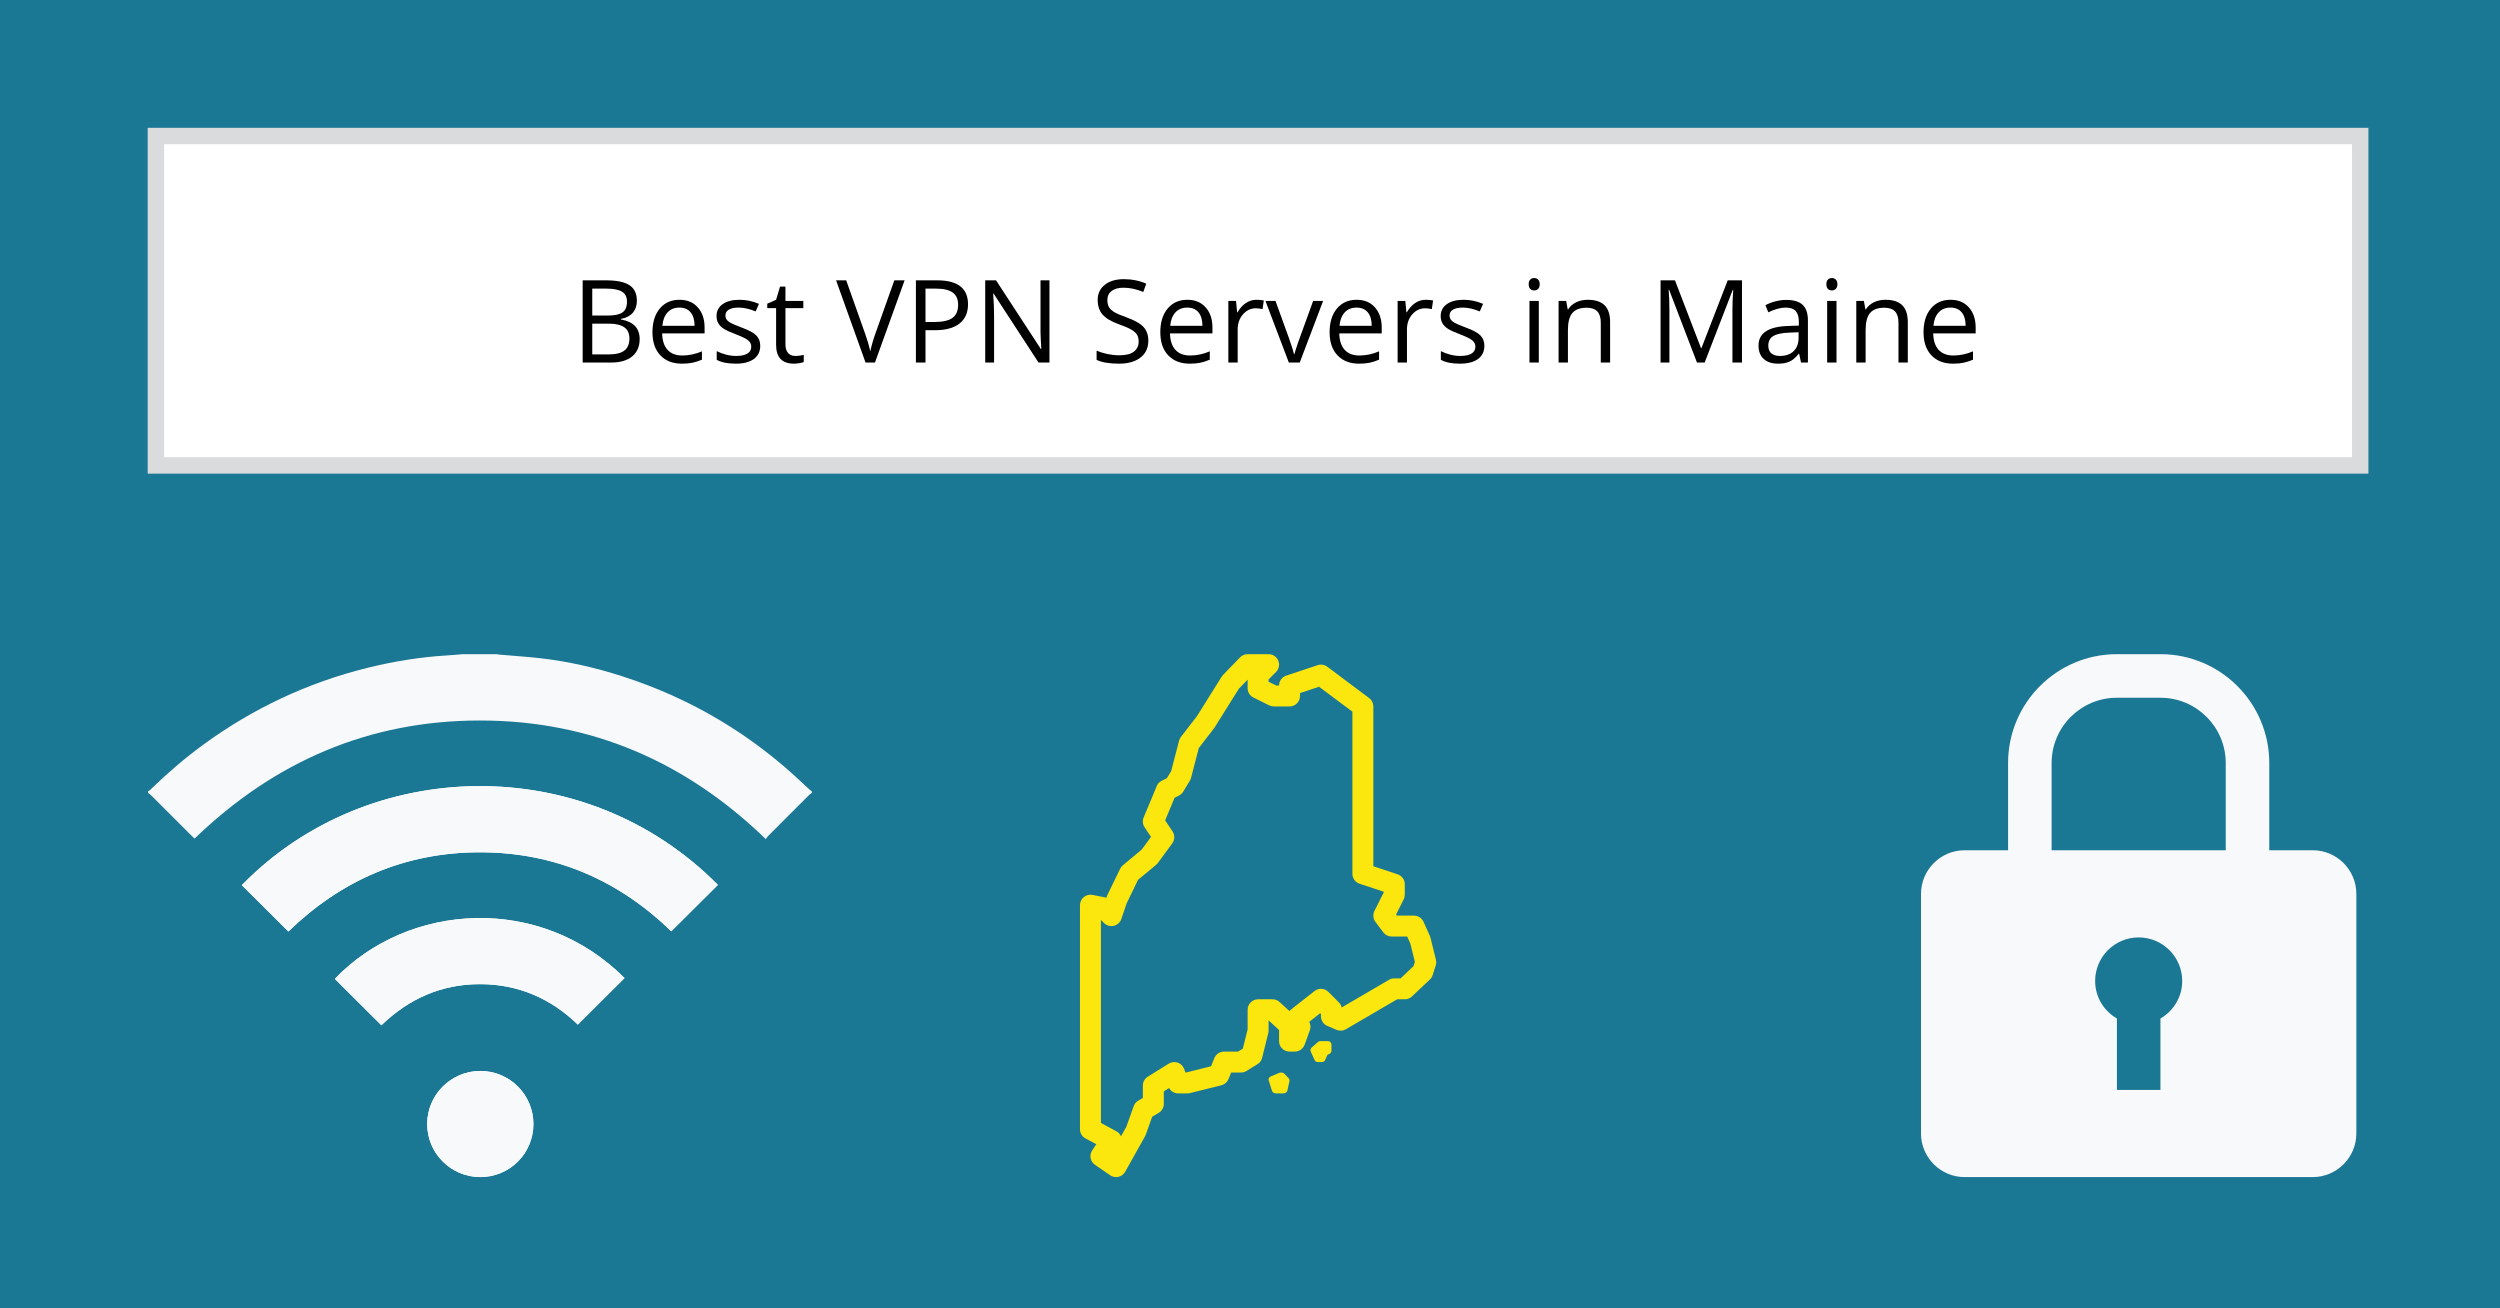
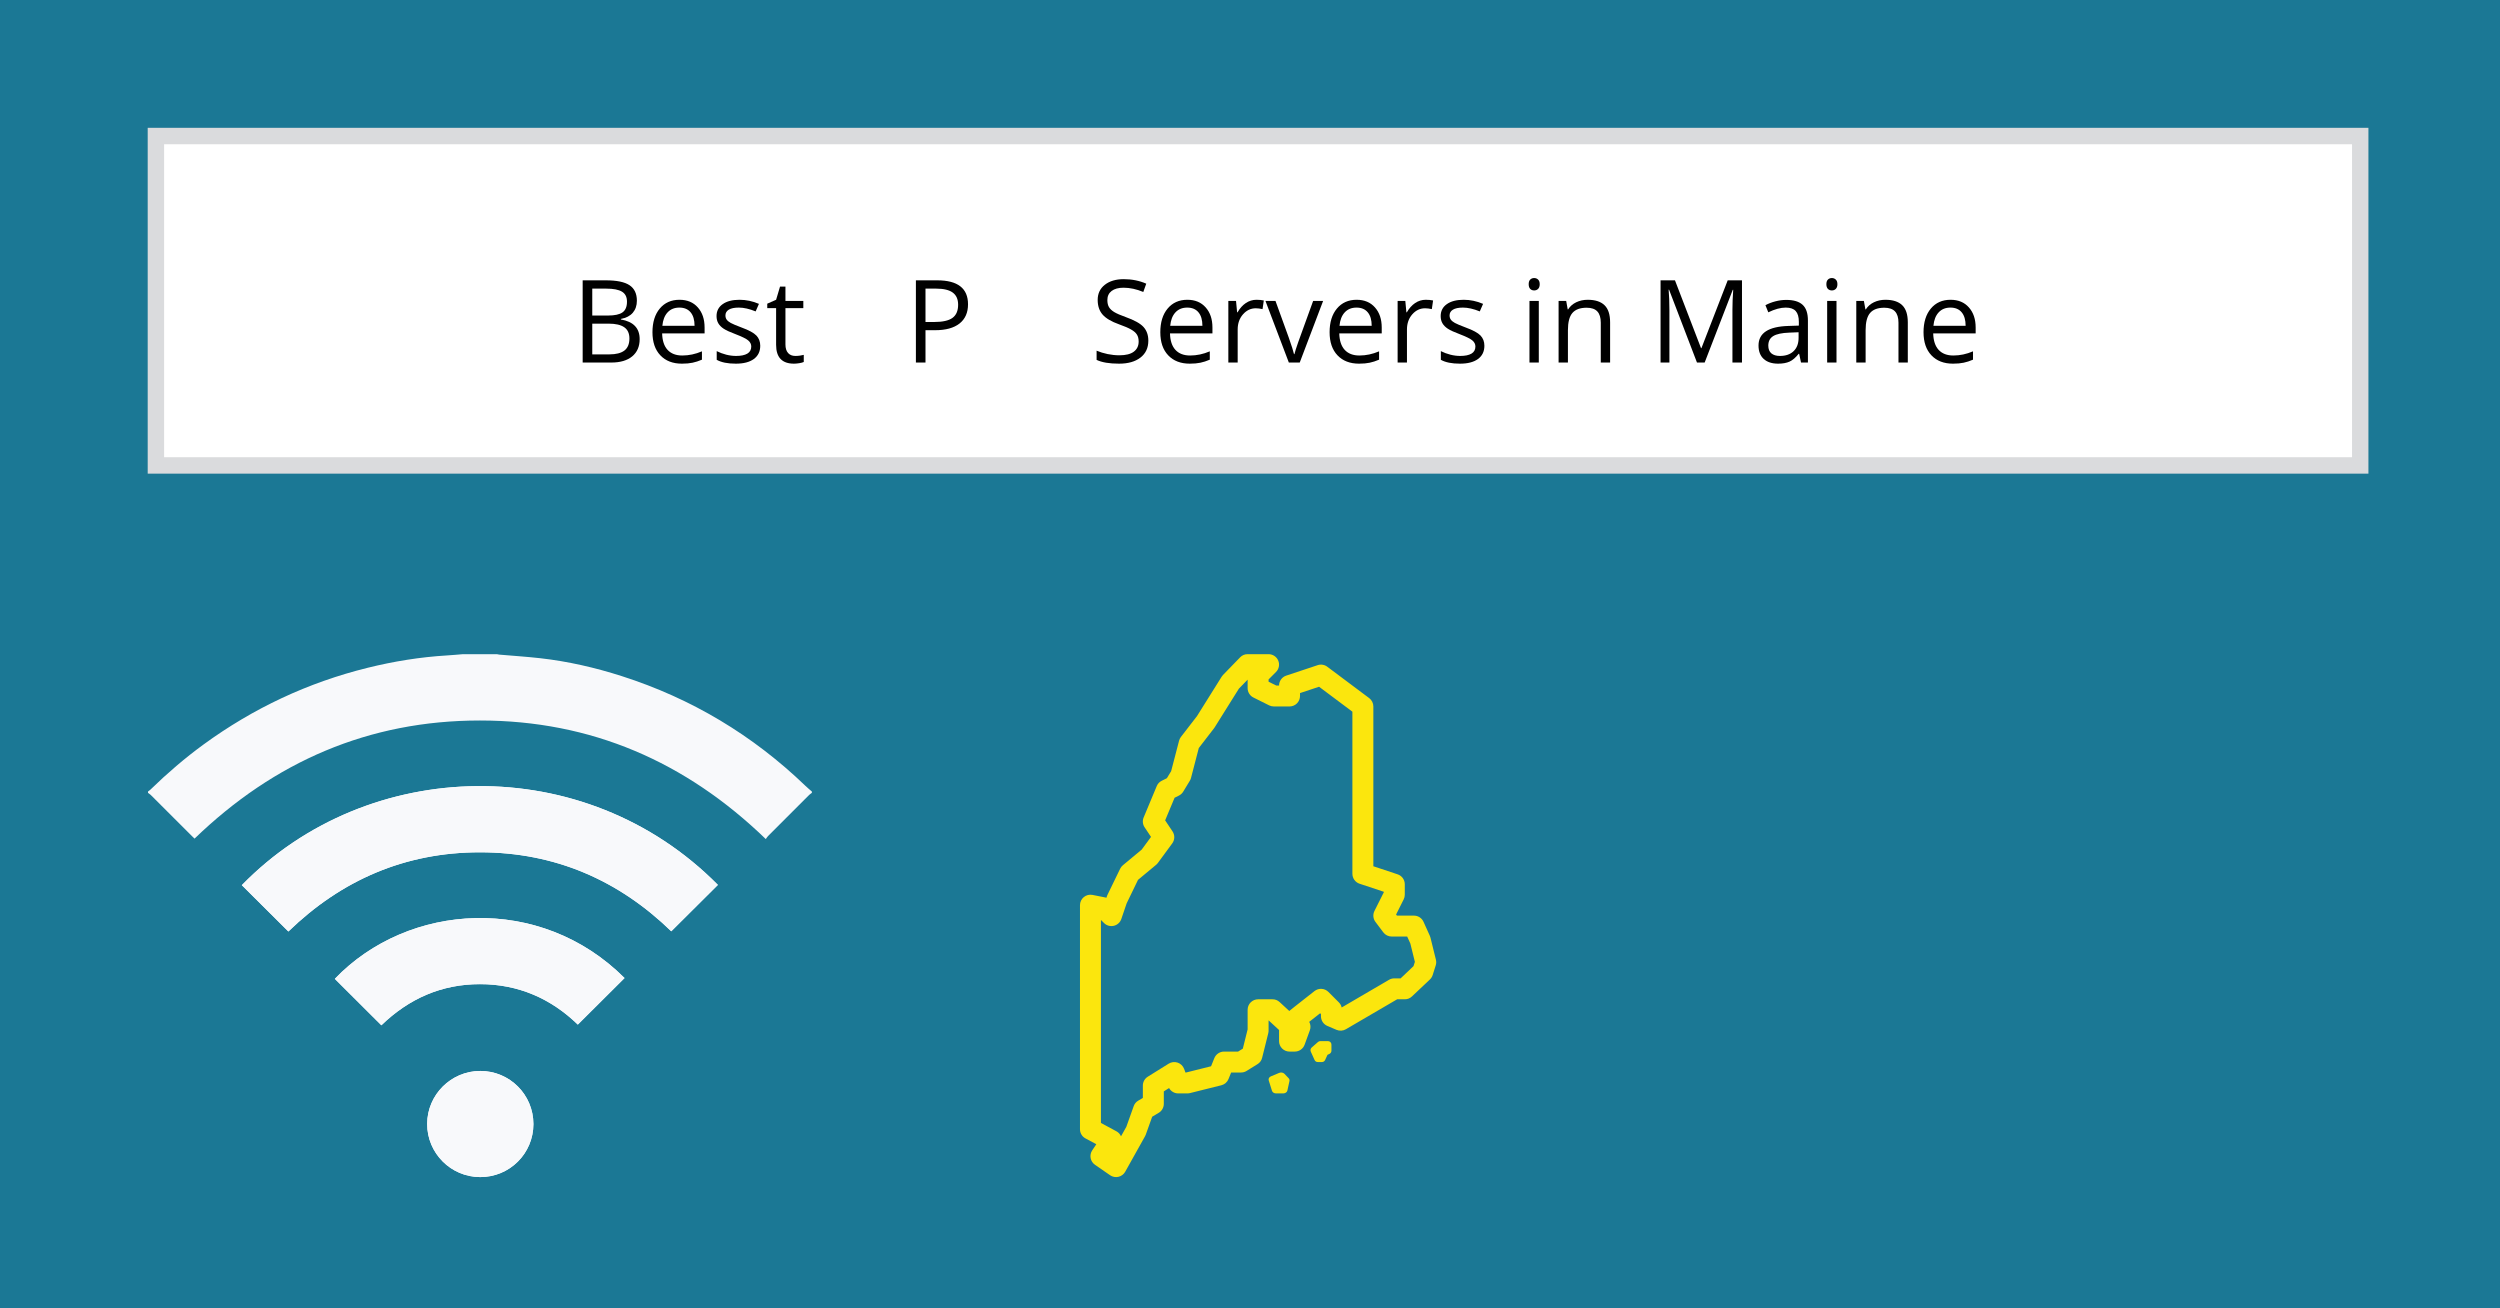
<svg xmlns="http://www.w3.org/2000/svg" width="900pt" zoomAndPan="magnify" viewBox="0 0 900 471" height="471pt" preserveAspectRatio="xMidYMid meet" version="1.2">
  <defs>
    <g />
    <clipPath xml:id="clip1" id="clip1">
      <path d="M 87 282 L 259 282 L 259 423.75 L 87 423.75 Z M 87 282 " />
    </clipPath>
    <clipPath xml:id="clip2" id="clip2">
      <path d="M 53.152 235.5 L 292.402 235.5 L 292.402 303 L 53.152 303 Z M 53.152 235.5 " />
    </clipPath>
    <clipPath xml:id="clip3" id="clip3">
      <path d="M 153 385 L 193 385 L 193 423.75 L 153 423.75 Z M 153 385 " />
    </clipPath>
    <clipPath xml:id="clip4" id="clip4">
-       <path d="M 691.289 235.5 L 848.789 235.5 L 848.789 423.75 L 691.289 423.75 Z M 691.289 235.5 " />
-     </clipPath>
+       </clipPath>
    <clipPath xml:id="clip5" id="clip5">
      <path d="M 388.789 235.5 L 517.039 235.5 L 517.039 423.75 L 388.789 423.75 Z M 388.789 235.5 " />
    </clipPath>
  </defs>
  <g xml:id="surface1" id="surface1">
    <rect x="0" width="900" y="0" height="471" style="fill:rgb(100%,100%,100%);fill-opacity:1;stroke:none;" />
    <rect x="0" width="900" y="0" height="471" style="fill:rgb(100%,100%,100%);fill-opacity:1;stroke:none;" />
    <rect x="0" width="900" y="0" height="471" style="fill:rgb(10.59%,47.06%,58.429%);fill-opacity:1;stroke:none;" />
    <g clip-rule="nonzero" clip-path="url(#clip1)">
      <path style=" stroke:none;fill-rule:nonzero;fill:rgb(97.249%,97.649%,98.43%);fill-opacity:1;" d="M 103.816 335.34 C 122.953 316.777 145.93 306.824 172.809 306.832 C 199.684 306.84 222.648 316.809 241.656 335.266 C 247.285 329.664 252.863 324.113 258.438 318.566 C 210.484 270.062 132.293 272.199 87.062 318.66 C 92.617 324.191 98.172 329.723 103.816 335.34 Z M 137.297 369.105 C 147.219 359.484 158.984 354.301 172.781 354.297 C 186.598 354.293 198.391 359.508 208.012 368.855 C 213.695 363.191 219.27 357.648 224.836 352.098 C 194.5 321.715 146.973 324.836 120.566 352.352 C 120.66 352.465 120.746 352.598 120.852 352.703 C 126.297 358.133 131.742 363.559 137.297 369.105 Z M 192.031 404.672 C 192.035 394.09 183.484 385.539 172.906 385.543 C 162.398 385.551 153.82 394.086 153.777 404.574 C 153.734 415.125 162.309 423.734 172.871 423.75 C 183.477 423.77 192.023 415.25 192.031 404.672 Z M 192.031 404.672 " />
    </g>
    <g clip-rule="nonzero" clip-path="url(#clip2)">
      <path style=" stroke:none;fill-rule:nonzero;fill:rgb(97.249%,97.649%,98.43%);fill-opacity:1;" d="M 292.27 285.43 C 291.938 285.688 291.57 285.906 291.273 286.199 C 286.34 291.121 281.406 296.051 276.488 300.988 C 276.18 301.297 275.961 301.691 275.688 302.07 C 246.863 274.184 212.762 259.379 172.781 259.379 C 132.836 259.379 98.762 274.156 70.039 301.898 C 69.773 301.645 69.461 301.355 69.164 301.059 C 64.207 296.105 59.25 291.148 54.285 286.199 C 53.988 285.906 53.617 285.688 53.281 285.43 C 53.281 285.273 53.281 285.113 53.281 284.953 C 53.59 284.711 53.922 284.496 54.195 284.227 C 60.195 278.387 66.531 272.93 73.301 267.996 C 91.188 254.957 110.863 245.715 132.363 240.402 C 141.766 238.078 151.297 236.531 160.98 235.953 C 162.879 235.844 164.773 235.652 166.68 235.5 C 170.742 235.5 174.809 235.5 178.875 235.5 C 179.148 235.555 179.418 235.637 179.691 235.66 C 184.609 236.09 189.535 236.402 194.441 236.953 C 204.465 238.082 214.258 240.332 223.859 243.41 C 248.953 251.457 270.984 264.645 289.969 282.918 C 290.703 283.629 291.504 284.277 292.273 284.953 C 292.27 285.113 292.27 285.273 292.27 285.43 Z M 292.27 285.43 " />
    </g>
    <path style=" stroke:none;fill-rule:nonzero;fill:rgb(97.249%,97.649%,98.43%);fill-opacity:1;" d="M 103.816 335.34 C 98.172 329.723 92.617 324.191 87.062 318.66 C 132.293 272.199 210.484 270.062 258.438 318.566 C 252.863 324.113 247.285 329.664 241.656 335.266 C 222.648 316.809 199.684 306.84 172.809 306.832 C 145.93 306.824 122.953 316.777 103.816 335.34 Z M 103.816 335.34 " />
    <path style=" stroke:none;fill-rule:nonzero;fill:rgb(97.249%,97.649%,98.43%);fill-opacity:1;" d="M 137.297 369.105 C 131.742 363.559 126.297 358.133 120.852 352.707 C 120.746 352.598 120.66 352.469 120.566 352.352 C 146.973 324.836 194.5 321.715 224.836 352.098 C 219.27 357.648 213.695 363.195 208.012 368.855 C 198.391 359.508 186.598 354.293 172.781 354.297 C 158.984 354.301 147.219 359.484 137.297 369.105 Z M 137.297 369.105 " />
    <g clip-rule="nonzero" clip-path="url(#clip3)">
      <path style=" stroke:none;fill-rule:nonzero;fill:rgb(97.249%,97.649%,98.43%);fill-opacity:1;" d="M 192.031 404.672 C 192.023 415.25 183.477 423.77 172.871 423.75 C 162.309 423.734 153.734 415.125 153.777 404.574 C 153.816 394.086 162.398 385.551 172.906 385.543 C 183.484 385.539 192.035 394.09 192.031 404.672 Z M 192.031 404.672 " />
    </g>
    <g clip-rule="nonzero" clip-path="url(#clip4)">
      <path style=" stroke:none;fill-rule:nonzero;fill:rgb(97.249%,97.649%,98.43%);fill-opacity:1;" d="M 832.613 306.094 L 816.941 306.094 L 816.941 274.719 C 816.941 253.059 799.398 235.5 777.758 235.5 L 762.086 235.5 C 740.445 235.5 722.906 253.059 722.906 274.719 L 722.906 306.094 L 707.234 306.094 C 698.617 306.094 691.562 313.156 691.562 321.781 L 691.562 408.062 C 691.562 416.688 698.617 423.75 707.234 423.75 L 832.613 423.75 C 841.23 423.75 848.285 416.688 848.285 408.062 L 848.285 321.781 C 848.285 313.156 841.23 306.094 832.613 306.094 Z M 777.758 366.668 L 777.758 392.375 L 762.086 392.375 L 762.086 366.668 C 757.418 363.957 754.25 358.945 754.25 353.156 C 754.25 344.5 761.266 337.469 769.922 337.469 C 778.578 337.469 785.598 344.5 785.598 353.156 C 785.598 358.945 782.426 363.957 777.758 366.668 Z M 801.266 306.094 L 738.578 306.094 L 738.578 274.719 C 738.578 261.727 749.109 251.188 762.086 251.188 L 777.758 251.188 C 790.738 251.188 801.266 261.727 801.266 274.719 Z M 801.266 306.094 " />
    </g>
    <path style=" stroke:none;fill-rule:nonzero;fill:rgb(100%,100%,100%);fill-opacity:1;" d="M 56.125 48.973 L 849.68 48.973 L 849.68 167.555 L 56.125 167.555 Z M 56.125 48.973 " />
    <path style=" stroke:none;fill-rule:nonzero;fill:rgb(85.489%,85.88%,86.67%);fill-opacity:1;" d="M 846.727 164.598 L 852.633 164.598 L 852.633 170.512 L 846.727 170.512 Z M 53.172 51.93 L 59.078 51.93 L 59.078 164.598 L 53.172 164.598 Z M 53.172 164.598 L 59.078 164.598 L 59.078 170.512 L 53.172 170.512 Z M 846.727 51.93 L 852.633 51.93 L 852.633 164.598 L 846.727 164.598 Z M 59.078 164.598 L 846.727 164.598 L 846.727 170.512 L 59.078 170.512 Z M 846.727 46.012 L 852.633 46.012 L 852.633 51.93 L 846.727 51.93 Z M 53.172 46.012 L 59.078 46.012 L 59.078 51.93 L 53.172 51.93 Z M 59.078 46.012 L 846.727 46.012 L 846.727 51.93 L 59.078 51.93 Z M 59.078 46.012 " />
    <g clip-rule="nonzero" clip-path="url(#clip5)">
      <path style=" stroke:none;fill-rule:nonzero;fill:rgb(98.43%,90.199%,5.099%);fill-opacity:1;" d="M 449.145 235.5 C 448.078 235.5 447.176 235.883 446.434 236.648 L 440.281 242.992 C 440.098 243.184 439.934 243.395 439.793 243.617 L 430.945 257.758 L 425.125 265.305 C 424.812 265.711 424.594 266.16 424.465 266.656 L 421.613 277.613 L 420.074 280.152 L 418.223 281.078 C 417.387 281.496 416.785 282.133 416.426 282.996 L 411.711 294.293 C 411.469 294.871 411.379 295.477 411.441 296.102 C 411.5 296.73 411.707 297.305 412.059 297.828 L 414.363 301.285 L 411.012 305.852 L 404.234 311.492 C 403.816 311.836 403.492 312.254 403.254 312.742 L 398.695 322.141 C 398.625 322.281 398.566 322.426 398.516 322.574 L 398.312 323.184 C 398.215 323.156 398.117 323.129 398.016 323.109 L 393.301 322.168 C 393.027 322.113 392.75 322.09 392.473 322.098 C 392.195 322.105 391.918 322.141 391.648 322.207 C 391.379 322.277 391.117 322.371 390.871 322.496 C 390.621 322.621 390.387 322.773 390.172 322.949 C 389.957 323.125 389.762 323.324 389.59 323.543 C 389.422 323.762 389.273 324 389.156 324.25 C 389.035 324.504 388.945 324.762 388.883 325.035 C 388.824 325.309 388.793 325.582 388.793 325.859 L 388.793 406.512 C 388.793 407.207 388.969 407.852 389.324 408.445 C 389.68 409.039 390.164 409.5 390.773 409.828 L 394.672 411.926 L 393.199 414.133 C 392.922 414.543 392.738 414.988 392.637 415.473 C 392.539 415.957 392.539 416.441 392.629 416.926 C 392.723 417.41 392.902 417.859 393.172 418.273 C 393.441 418.688 393.777 419.035 394.184 419.316 L 399.629 423.082 C 399.844 423.23 400.074 423.355 400.316 423.457 C 400.559 423.559 400.812 423.637 401.07 423.684 C 401.328 423.734 401.59 423.758 401.852 423.754 C 402.113 423.746 402.375 423.715 402.629 423.656 C 402.887 423.598 403.133 423.512 403.371 423.402 C 403.613 423.289 403.836 423.156 404.047 422.996 C 404.258 422.84 404.449 422.66 404.621 422.465 C 404.793 422.266 404.945 422.051 405.074 421.824 L 412.219 409.043 C 412.32 408.859 412.406 408.672 412.477 408.477 L 414.785 402.02 L 417.117 400.629 C 417.691 400.293 418.145 399.836 418.473 399.258 C 418.801 398.68 418.969 398.059 418.969 397.395 L 418.969 392.895 L 420.867 391.703 C 421.203 392.297 421.66 392.766 422.25 393.109 C 422.836 393.457 423.473 393.629 424.156 393.629 L 427.453 393.629 C 427.766 393.629 428.07 393.594 428.367 393.52 L 439.684 390.695 C 440.273 390.547 440.793 390.277 441.25 389.879 C 441.707 389.48 442.047 389 442.27 388.438 L 443.215 386.102 L 446.785 386.102 C 447.504 386.102 448.168 385.91 448.773 385.535 L 452.695 383.105 C 453.562 382.57 454.121 381.805 454.367 380.812 L 456.578 371.945 C 456.652 371.648 456.688 371.348 456.688 371.039 L 456.688 367.328 L 460.461 370.805 L 460.461 374.805 C 460.461 375.305 460.555 375.785 460.746 376.246 C 460.938 376.707 461.211 377.113 461.566 377.469 C 461.918 377.82 462.324 378.094 462.789 378.285 C 463.25 378.473 463.73 378.57 464.23 378.57 L 466.117 378.57 C 466.504 378.57 466.883 378.512 467.25 378.395 C 467.621 378.277 467.965 378.109 468.281 377.887 C 468.598 377.668 468.875 377.402 469.109 377.098 C 469.344 376.789 469.527 376.453 469.66 376.094 L 471.547 370.914 C 471.73 370.414 471.801 369.895 471.762 369.363 C 471.723 368.828 471.578 368.328 471.324 367.855 L 475.254 364.773 L 475.547 365.07 L 475.547 365.863 C 475.547 366.23 475.602 366.594 475.707 366.945 C 475.812 367.297 475.965 367.629 476.168 367.938 C 476.371 368.246 476.613 368.516 476.898 368.754 C 477.18 368.988 477.492 369.18 477.832 369.328 L 481.133 370.738 C 481.684 370.973 482.258 371.074 482.855 371.035 C 483.453 371 484.012 370.828 484.527 370.523 L 502.977 359.746 L 505.723 359.746 C 506.727 359.742 507.59 359.398 508.316 358.707 L 514.762 352.613 C 515.234 352.164 515.57 351.629 515.766 351.008 L 516.863 347.531 C 517.074 346.859 517.098 346.184 516.93 345.5 L 514.969 337.551 C 514.914 337.328 514.84 337.113 514.746 336.906 L 512.465 331.848 C 512.16 331.172 511.695 330.633 511.07 330.23 C 510.449 329.828 509.766 329.625 509.023 329.625 L 502.895 329.625 L 502.594 329.227 L 505.324 323.777 C 505.59 323.25 505.723 322.688 505.723 322.094 L 505.723 318.328 C 505.723 317.934 505.664 317.551 505.539 317.172 C 505.418 316.797 505.242 316.449 505.012 316.129 C 504.781 315.809 504.504 315.531 504.188 315.297 C 503.867 315.062 503.52 314.883 503.145 314.758 L 494.406 311.852 L 494.406 254.324 C 494.406 253.73 494.273 253.172 494.008 252.641 C 493.742 252.109 493.371 251.664 492.898 251.309 L 477.809 240.016 C 477.312 239.645 476.762 239.41 476.148 239.312 C 475.539 239.211 474.941 239.262 474.355 239.457 L 463.039 243.223 C 462.664 243.348 462.316 243.527 461.996 243.762 C 461.676 243.996 461.402 244.273 461.172 244.594 C 460.938 244.914 460.762 245.262 460.641 245.637 C 460.52 246.016 460.461 246.398 460.461 246.797 L 459.465 246.797 L 456.688 245.414 L 456.688 244.59 L 459.355 241.926 C 459.617 241.664 459.836 241.367 460.012 241.039 C 460.188 240.711 460.312 240.363 460.387 240 C 460.457 239.633 460.477 239.266 460.441 238.895 C 460.402 238.527 460.312 238.168 460.172 237.824 C 460.027 237.48 459.84 237.164 459.602 236.879 C 459.367 236.59 459.094 236.344 458.781 236.137 C 458.473 235.93 458.141 235.77 457.781 235.664 C 457.426 235.555 457.059 235.5 456.688 235.5 Z M 449.145 244.676 L 449.145 247.734 C 449.145 248.449 449.332 249.109 449.707 249.715 C 450.082 250.324 450.59 250.785 451.23 251.105 L 456.887 253.93 C 457.418 254.191 457.98 254.324 458.574 254.324 L 464.23 254.324 C 464.73 254.324 465.211 254.23 465.676 254.039 C 466.137 253.848 466.547 253.574 466.898 253.223 C 467.254 252.867 467.523 252.461 467.715 252 C 467.906 251.539 468.004 251.059 468.004 250.559 L 468.004 249.508 L 474.863 247.23 L 486.863 256.207 L 486.863 314.566 C 486.863 314.961 486.922 315.348 487.047 315.723 C 487.168 316.098 487.344 316.445 487.574 316.766 C 487.805 317.09 488.082 317.367 488.398 317.602 C 488.719 317.836 489.066 318.016 489.441 318.141 L 498.18 321.043 L 498.18 321.207 L 494.805 327.941 C 494.484 328.578 494.355 329.254 494.422 329.961 C 494.484 330.672 494.73 331.312 495.16 331.883 L 497.988 335.648 C 498.344 336.121 498.789 336.492 499.32 336.758 C 499.852 337.023 500.414 337.156 501.008 337.156 L 506.586 337.156 L 507.727 339.676 L 509.355 346.273 L 508.859 347.816 L 504.219 352.215 L 501.949 352.215 C 501.27 352.215 500.633 352.387 500.043 352.73 L 483.004 362.695 C 482.844 361.98 482.504 361.363 481.984 360.848 L 478.215 357.082 C 477.887 356.758 477.512 356.5 477.094 356.312 C 476.672 356.121 476.23 356.016 475.77 355.988 C 475.309 355.961 474.855 356.016 474.418 356.152 C 473.977 356.293 473.574 356.504 473.211 356.789 L 466.027 362.438 C 466.02 362.445 466.008 362.449 466 362.457 L 464.145 363.953 L 460.66 360.746 C 459.938 360.078 459.086 359.746 458.102 359.746 L 452.914 359.746 C 452.414 359.746 451.934 359.84 451.473 360.031 C 451.012 360.223 450.602 360.496 450.25 360.848 C 449.895 361.199 449.621 361.609 449.43 362.07 C 449.238 362.531 449.145 363.012 449.145 363.512 L 449.145 370.578 L 447.418 377.512 L 445.711 378.57 L 440.656 378.57 C 440.281 378.57 439.91 378.625 439.551 378.734 C 439.191 378.848 438.855 379.008 438.543 379.219 C 438.23 379.43 437.957 379.68 437.723 379.973 C 437.484 380.266 437.297 380.59 437.156 380.938 L 435.984 383.855 L 426.992 386.102 L 426.77 386.102 L 426.27 384.777 C 426.172 384.516 426.043 384.27 425.891 384.035 C 425.738 383.805 425.562 383.59 425.359 383.398 C 425.16 383.203 424.941 383.035 424.703 382.891 C 424.465 382.746 424.215 382.629 423.949 382.539 C 423.684 382.449 423.414 382.391 423.137 382.359 C 422.859 382.332 422.582 382.332 422.305 382.363 C 422.027 382.395 421.758 382.457 421.492 382.551 C 421.23 382.641 420.98 382.762 420.742 382.91 L 413.199 387.613 C 412.648 387.957 412.215 388.414 411.898 388.98 C 411.582 389.551 411.426 390.156 411.426 390.805 L 411.426 395.254 L 409.758 396.242 C 408.98 396.703 408.438 397.359 408.133 398.211 L 405.48 405.652 L 403.562 409.074 C 403.219 408.273 402.664 407.668 401.898 407.258 L 396.336 404.262 L 396.336 331.184 L 397.441 332.285 C 397.668 332.512 397.922 332.707 398.195 332.871 C 398.473 333.031 398.766 333.156 399.074 333.246 C 399.383 333.332 399.695 333.379 400.016 333.387 C 400.34 333.395 400.656 333.363 400.969 333.289 C 401.277 333.219 401.578 333.105 401.859 332.957 C 402.145 332.809 402.406 332.629 402.645 332.41 C 402.883 332.195 403.086 331.957 403.262 331.688 C 403.438 331.418 403.578 331.133 403.68 330.832 L 405.59 325.211 L 409.684 316.75 L 416.199 311.336 C 416.434 311.141 416.641 310.922 416.824 310.676 L 422.012 303.617 C 422.238 303.305 422.418 302.965 422.539 302.602 C 422.664 302.234 422.73 301.859 422.738 301.473 C 422.75 301.086 422.699 300.707 422.59 300.336 C 422.484 299.965 422.32 299.621 422.105 299.301 L 419.453 295.328 L 422.852 287.188 L 424.426 286.402 C 425.078 286.074 425.59 285.602 425.965 284.98 L 428.355 281.039 C 428.543 280.727 428.684 280.395 428.773 280.039 L 431.566 269.289 L 437.031 262.207 C 437.109 262.109 437.18 262.012 437.246 261.906 L 445.984 247.941 Z M 483.082 363.379 L 483.09 363.379 L 483.09 363.512 C 483.09 363.465 483.086 363.422 483.082 363.379 Z M 475.297 374.805 C 475 374.805 474.715 374.91 474.492 375.105 L 472.203 377.113 C 471.789 377.48 471.66 378.078 471.887 378.586 L 473.242 381.602 C 473.445 382.047 473.883 382.336 474.367 382.336 L 475.914 382.336 C 476.395 382.336 476.832 382.051 477.035 381.605 L 477.898 379.738 L 478.621 379.387 C 479.047 379.176 479.32 378.734 479.32 378.254 L 479.32 376.055 C 479.32 375.363 478.766 374.805 478.082 374.805 Z M 461.535 386.129 C 461.207 386.07 460.855 386.102 460.539 386.23 L 457.527 387.484 C 456.891 387.75 456.562 388.352 456.738 388.922 L 457.91 392.688 C 458.082 393.242 458.684 393.629 459.371 393.629 L 461.969 393.629 C 462.699 393.629 463.324 393.195 463.457 392.602 L 464.211 389.152 C 464.289 388.793 464.172 388.43 463.898 388.145 L 462.398 386.57 C 462.176 386.34 461.863 386.188 461.535 386.129 Z M 461.535 386.129 " />
    </g>
    <g style="fill:rgb(0%,0%,0%);fill-opacity:1;">
      <g transform="translate(205.699, 130.514)">
        <path style="stroke:none;" d="M 4.062 -29.594 L 12.422 -29.594 C 16.348 -29.594 19.188 -29.004 20.938 -27.828 C 22.695 -26.648 23.578 -24.797 23.578 -22.266 C 23.578 -20.516 23.086 -19.066 22.109 -17.922 C 21.129 -16.785 19.703 -16.047 17.828 -15.703 L 17.828 -15.5 C 22.328 -14.727 24.578 -12.367 24.578 -8.422 C 24.578 -5.773 23.68 -3.707 21.891 -2.219 C 20.098 -0.738 17.598 0 14.391 0 L 4.062 0 Z M 7.516 -16.922 L 13.172 -16.922 C 15.598 -16.922 17.344 -17.301 18.406 -18.062 C 19.477 -18.82 20.016 -20.109 20.016 -21.922 C 20.016 -23.578 19.422 -24.77 18.234 -25.5 C 17.047 -26.238 15.156 -26.609 12.562 -26.609 L 7.516 -26.609 Z M 7.516 -14 L 7.516 -2.938 L 13.688 -2.938 C 16.07 -2.938 17.867 -3.395 19.078 -4.312 C 20.285 -5.238 20.891 -6.688 20.891 -8.656 C 20.891 -10.5 20.27 -11.848 19.031 -12.703 C 17.801 -13.566 15.926 -14 13.406 -14 Z M 7.516 -14 " />
      </g>
    </g>
    <g style="fill:rgb(0%,0%,0%);fill-opacity:1;">
      <g transform="translate(232.558, 130.514)">
        <path style="stroke:none;" d="M 12.938 0.406 C 9.656 0.406 7.066 -0.594 5.172 -2.594 C 3.273 -4.594 2.328 -7.363 2.328 -10.906 C 2.328 -14.488 3.207 -17.332 4.969 -19.438 C 6.727 -21.539 9.094 -22.594 12.062 -22.594 C 14.844 -22.594 17.039 -21.676 18.656 -19.844 C 20.281 -18.02 21.094 -15.609 21.094 -12.609 L 21.094 -10.484 L 5.812 -10.484 C 5.875 -7.879 6.531 -5.898 7.781 -4.547 C 9.031 -3.203 10.789 -2.531 13.062 -2.531 C 15.445 -2.531 17.805 -3.031 20.141 -4.031 L 20.141 -1.031 C 18.953 -0.52 17.828 -0.156 16.766 0.062 C 15.711 0.289 14.438 0.406 12.938 0.406 Z M 12.016 -19.781 C 10.234 -19.781 8.812 -19.195 7.75 -18.031 C 6.695 -16.875 6.078 -15.27 5.891 -13.219 L 17.484 -13.219 C 17.484 -15.332 17.008 -16.953 16.062 -18.078 C 15.125 -19.211 13.773 -19.781 12.016 -19.781 Z M 12.016 -19.781 " />
      </g>
    </g>
    <g style="fill:rgb(0%,0%,0%);fill-opacity:1;">
      <g transform="translate(255.813, 130.514)">
        <path style="stroke:none;" d="M 17.875 -6.047 C 17.875 -3.984 17.102 -2.391 15.562 -1.266 C 14.02 -0.148 11.863 0.406 9.094 0.406 C 6.145 0.406 3.848 -0.055 2.203 -0.984 L 2.203 -4.109 C 3.273 -3.566 4.422 -3.141 5.641 -2.828 C 6.859 -2.523 8.035 -2.375 9.172 -2.375 C 10.922 -2.375 12.27 -2.648 13.219 -3.203 C 14.164 -3.766 14.641 -4.617 14.641 -5.766 C 14.641 -6.629 14.266 -7.367 13.516 -7.984 C 12.766 -8.598 11.301 -9.32 9.125 -10.156 C 7.062 -10.926 5.594 -11.598 4.719 -12.172 C 3.852 -12.742 3.207 -13.395 2.781 -14.125 C 2.352 -14.852 2.141 -15.723 2.141 -16.734 C 2.141 -18.547 2.875 -19.973 4.344 -21.016 C 5.82 -22.066 7.844 -22.594 10.406 -22.594 C 12.789 -22.594 15.125 -22.102 17.406 -21.125 L 16.219 -18.406 C 13.988 -19.32 11.969 -19.781 10.156 -19.781 C 8.562 -19.781 7.359 -19.531 6.547 -19.031 C 5.742 -18.531 5.344 -17.844 5.344 -16.969 C 5.344 -16.375 5.492 -15.863 5.797 -15.438 C 6.098 -15.02 6.586 -14.625 7.266 -14.25 C 7.941 -13.875 9.238 -13.328 11.156 -12.609 C 13.781 -11.648 15.555 -10.688 16.484 -9.719 C 17.41 -8.75 17.875 -7.523 17.875 -6.047 Z M 17.875 -6.047 " />
      </g>
    </g>
    <g style="fill:rgb(0%,0%,0%);fill-opacity:1;">
      <g transform="translate(275.588, 130.514)">
        <path style="stroke:none;" d="M 10.734 -2.375 C 11.328 -2.375 11.898 -2.414 12.453 -2.5 C 13.004 -2.582 13.441 -2.672 13.766 -2.766 L 13.766 -0.203 C 13.398 -0.023 12.863 0.117 12.156 0.234 C 11.445 0.348 10.805 0.406 10.234 0.406 C 5.953 0.406 3.812 -1.852 3.812 -6.375 L 3.812 -19.578 L 0.625 -19.578 L 0.625 -21.188 L 3.812 -22.594 L 5.219 -27.328 L 7.172 -27.328 L 7.172 -22.188 L 13.609 -22.188 L 13.609 -19.578 L 7.172 -19.578 L 7.172 -6.516 C 7.172 -5.18 7.484 -4.156 8.109 -3.438 C 8.742 -2.727 9.617 -2.375 10.734 -2.375 Z M 10.734 -2.375 " />
      </g>
    </g>
    <g style="fill:rgb(0%,0%,0%);fill-opacity:1;">
      <g transform="translate(290.221, 130.514)">
        <path style="stroke:none;" d="" />
      </g>
    </g>
    <g style="fill:rgb(0%,0%,0%);fill-opacity:1;">
      <g transform="translate(300.989, 130.514)">
-         <path style="stroke:none;" d="M 20.969 -29.594 L 24.672 -29.594 L 14 0 L 10.609 0 L 0 -29.594 L 3.641 -29.594 L 10.438 -10.438 C 11.227 -8.238 11.852 -6.102 12.312 -4.031 C 12.789 -6.219 13.422 -8.395 14.203 -10.562 Z M 20.969 -29.594 " />
-       </g>
+         </g>
    </g>
    <g style="fill:rgb(0%,0%,0%);fill-opacity:1;">
      <g transform="translate(325.661, 130.514)">
        <path style="stroke:none;" d="M 22.828 -20.969 C 22.828 -17.969 21.805 -15.66 19.766 -14.047 C 17.723 -12.441 14.797 -11.641 10.984 -11.641 L 7.516 -11.641 L 7.516 0 L 4.062 0 L 4.062 -29.594 L 11.734 -29.594 C 19.129 -29.594 22.828 -26.719 22.828 -20.969 Z M 7.516 -14.594 L 10.609 -14.594 C 13.66 -14.594 15.863 -15.082 17.219 -16.062 C 18.582 -17.051 19.266 -18.633 19.266 -20.812 C 19.266 -22.77 18.625 -24.223 17.344 -25.172 C 16.062 -26.129 14.066 -26.609 11.359 -26.609 L 7.516 -26.609 Z M 7.516 -14.594 " />
      </g>
    </g>
    <g style="fill:rgb(0%,0%,0%);fill-opacity:1;">
      <g transform="translate(350.617, 130.514)">
-         <path style="stroke:none;" d="M 27.188 0 L 23.25 0 L 7.078 -24.828 L 6.922 -24.828 C 7.141 -21.922 7.25 -19.25 7.25 -16.812 L 7.25 0 L 4.062 0 L 4.062 -29.594 L 7.953 -29.594 L 24.094 -4.859 L 24.25 -4.859 C 24.219 -5.223 24.156 -6.391 24.062 -8.359 C 23.969 -10.336 23.938 -11.754 23.969 -12.609 L 23.969 -29.594 L 27.188 -29.594 Z M 27.188 0 " />
-       </g>
+         </g>
    </g>
    <g style="fill:rgb(0%,0%,0%);fill-opacity:1;">
      <g transform="translate(381.868, 130.514)">
        <path style="stroke:none;" d="" />
      </g>
    </g>
    <g style="fill:rgb(0%,0%,0%);fill-opacity:1;">
      <g transform="translate(392.635, 130.514)">
        <path style="stroke:none;" d="M 20.766 -7.875 C 20.766 -5.27 19.816 -3.238 17.922 -1.781 C 16.035 -0.32 13.473 0.406 10.234 0.406 C 6.734 0.406 4.035 -0.047 2.141 -0.953 L 2.141 -4.266 C 3.359 -3.754 4.68 -3.348 6.109 -3.047 C 7.547 -2.754 8.961 -2.609 10.359 -2.609 C 12.648 -2.609 14.375 -3.039 15.531 -3.906 C 16.695 -4.781 17.281 -5.992 17.281 -7.547 C 17.281 -8.578 17.07 -9.414 16.656 -10.062 C 16.25 -10.719 15.562 -11.32 14.594 -11.875 C 13.633 -12.438 12.172 -13.066 10.203 -13.766 C 7.453 -14.742 5.484 -15.91 4.297 -17.266 C 3.117 -18.617 2.531 -20.379 2.531 -22.547 C 2.531 -24.828 3.383 -26.641 5.094 -27.984 C 6.812 -29.336 9.082 -30.016 11.906 -30.016 C 14.844 -30.016 17.547 -29.473 20.016 -28.391 L 18.953 -25.406 C 16.504 -26.426 14.129 -26.938 11.828 -26.938 C 10.004 -26.938 8.578 -26.547 7.547 -25.766 C 6.523 -24.984 6.016 -23.895 6.016 -22.5 C 6.016 -21.477 6.203 -20.641 6.578 -19.984 C 6.953 -19.328 7.586 -18.723 8.484 -18.172 C 9.391 -17.629 10.766 -17.031 12.609 -16.375 C 15.711 -15.27 17.848 -14.082 19.016 -12.812 C 20.18 -11.539 20.766 -9.895 20.766 -7.875 Z M 20.766 -7.875 " />
      </g>
    </g>
    <g style="fill:rgb(0%,0%,0%);fill-opacity:1;">
      <g transform="translate(415.385, 130.514)">
        <path style="stroke:none;" d="M 12.938 0.406 C 9.656 0.406 7.066 -0.594 5.172 -2.594 C 3.273 -4.594 2.328 -7.363 2.328 -10.906 C 2.328 -14.488 3.207 -17.332 4.969 -19.438 C 6.727 -21.539 9.094 -22.594 12.062 -22.594 C 14.844 -22.594 17.039 -21.676 18.656 -19.844 C 20.281 -18.02 21.094 -15.609 21.094 -12.609 L 21.094 -10.484 L 5.812 -10.484 C 5.875 -7.879 6.531 -5.898 7.781 -4.547 C 9.031 -3.203 10.789 -2.531 13.062 -2.531 C 15.445 -2.531 17.805 -3.031 20.141 -4.031 L 20.141 -1.031 C 18.953 -0.52 17.828 -0.156 16.766 0.062 C 15.711 0.289 14.438 0.406 12.938 0.406 Z M 12.016 -19.781 C 10.234 -19.781 8.812 -19.195 7.75 -18.031 C 6.695 -16.875 6.078 -15.27 5.891 -13.219 L 17.484 -13.219 C 17.484 -15.332 17.008 -16.953 16.062 -18.078 C 15.125 -19.211 13.773 -19.781 12.016 -19.781 Z M 12.016 -19.781 " />
      </g>
    </g>
    <g style="fill:rgb(0%,0%,0%);fill-opacity:1;">
      <g transform="translate(438.641, 130.514)">
        <path style="stroke:none;" d="M 13.688 -22.594 C 14.664 -22.594 15.547 -22.508 16.328 -22.344 L 15.875 -19.234 C 14.957 -19.43 14.145 -19.531 13.438 -19.531 C 11.645 -19.531 10.109 -18.801 8.828 -17.344 C 7.555 -15.883 6.922 -14.07 6.922 -11.906 L 6.922 0 L 3.562 0 L 3.562 -22.188 L 6.328 -22.188 L 6.719 -18.078 L 6.875 -18.078 C 7.695 -19.516 8.688 -20.625 9.844 -21.406 C 11.008 -22.195 12.289 -22.594 13.688 -22.594 Z M 13.688 -22.594 " />
      </g>
    </g>
    <g style="fill:rgb(0%,0%,0%);fill-opacity:1;">
      <g transform="translate(455.561, 130.514)">
        <path style="stroke:none;" d="M 8.422 0 L 0 -22.188 L 3.609 -22.188 L 8.375 -9.031 C 9.457 -5.945 10.094 -3.945 10.281 -3.031 L 10.438 -3.031 C 10.594 -3.75 11.062 -5.227 11.844 -7.469 C 12.633 -9.719 14.41 -14.625 17.172 -22.188 L 20.766 -22.188 L 12.344 0 Z M 8.422 0 " />
      </g>
    </g>
    <g style="fill:rgb(0%,0%,0%);fill-opacity:1;">
      <g transform="translate(476.327, 130.514)">
        <path style="stroke:none;" d="M 12.938 0.406 C 9.656 0.406 7.066 -0.594 5.172 -2.594 C 3.273 -4.594 2.328 -7.363 2.328 -10.906 C 2.328 -14.488 3.207 -17.332 4.969 -19.438 C 6.727 -21.539 9.094 -22.594 12.062 -22.594 C 14.844 -22.594 17.039 -21.676 18.656 -19.844 C 20.281 -18.02 21.094 -15.609 21.094 -12.609 L 21.094 -10.484 L 5.812 -10.484 C 5.875 -7.879 6.531 -5.898 7.781 -4.547 C 9.031 -3.203 10.789 -2.531 13.062 -2.531 C 15.445 -2.531 17.805 -3.031 20.141 -4.031 L 20.141 -1.031 C 18.953 -0.52 17.828 -0.156 16.766 0.062 C 15.711 0.289 14.438 0.406 12.938 0.406 Z M 12.016 -19.781 C 10.234 -19.781 8.812 -19.195 7.75 -18.031 C 6.695 -16.875 6.078 -15.27 5.891 -13.219 L 17.484 -13.219 C 17.484 -15.332 17.008 -16.953 16.062 -18.078 C 15.125 -19.211 13.773 -19.781 12.016 -19.781 Z M 12.016 -19.781 " />
      </g>
    </g>
    <g style="fill:rgb(0%,0%,0%);fill-opacity:1;">
      <g transform="translate(499.583, 130.514)">
        <path style="stroke:none;" d="M 13.688 -22.594 C 14.664 -22.594 15.547 -22.508 16.328 -22.344 L 15.875 -19.234 C 14.957 -19.43 14.145 -19.531 13.438 -19.531 C 11.645 -19.531 10.109 -18.801 8.828 -17.344 C 7.555 -15.883 6.922 -14.07 6.922 -11.906 L 6.922 0 L 3.562 0 L 3.562 -22.188 L 6.328 -22.188 L 6.719 -18.078 L 6.875 -18.078 C 7.695 -19.516 8.688 -20.625 9.844 -21.406 C 11.008 -22.195 12.289 -22.594 13.688 -22.594 Z M 13.688 -22.594 " />
      </g>
    </g>
    <g style="fill:rgb(0%,0%,0%);fill-opacity:1;">
      <g transform="translate(516.504, 130.514)">
        <path style="stroke:none;" d="M 17.875 -6.047 C 17.875 -3.984 17.102 -2.391 15.562 -1.266 C 14.02 -0.148 11.863 0.406 9.094 0.406 C 6.145 0.406 3.848 -0.055 2.203 -0.984 L 2.203 -4.109 C 3.273 -3.566 4.422 -3.141 5.641 -2.828 C 6.859 -2.523 8.035 -2.375 9.172 -2.375 C 10.922 -2.375 12.27 -2.648 13.219 -3.203 C 14.164 -3.766 14.641 -4.617 14.641 -5.766 C 14.641 -6.629 14.266 -7.367 13.516 -7.984 C 12.766 -8.598 11.301 -9.32 9.125 -10.156 C 7.062 -10.926 5.594 -11.598 4.719 -12.172 C 3.852 -12.742 3.207 -13.395 2.781 -14.125 C 2.352 -14.852 2.141 -15.723 2.141 -16.734 C 2.141 -18.547 2.875 -19.973 4.344 -21.016 C 5.82 -22.066 7.844 -22.594 10.406 -22.594 C 12.789 -22.594 15.125 -22.102 17.406 -21.125 L 16.219 -18.406 C 13.988 -19.32 11.969 -19.781 10.156 -19.781 C 8.562 -19.781 7.359 -19.531 6.547 -19.031 C 5.742 -18.531 5.344 -17.844 5.344 -16.969 C 5.344 -16.375 5.492 -15.863 5.797 -15.438 C 6.098 -15.02 6.586 -14.625 7.266 -14.25 C 7.941 -13.875 9.238 -13.328 11.156 -12.609 C 13.781 -11.648 15.555 -10.688 16.484 -9.719 C 17.41 -8.75 17.875 -7.523 17.875 -6.047 Z M 17.875 -6.047 " />
      </g>
    </g>
    <g style="fill:rgb(0%,0%,0%);fill-opacity:1;">
      <g transform="translate(536.278, 130.514)">
        <path style="stroke:none;" d="" />
      </g>
    </g>
    <g style="fill:rgb(0%,0%,0%);fill-opacity:1;">
      <g transform="translate(547.046, 130.514)">
        <path style="stroke:none;" d="M 6.922 0 L 3.562 0 L 3.562 -22.188 L 6.922 -22.188 Z M 3.281 -28.203 C 3.281 -28.961 3.469 -29.52 3.844 -29.875 C 4.219 -30.238 4.691 -30.422 5.266 -30.422 C 5.805 -30.422 6.27 -30.238 6.656 -29.875 C 7.051 -29.508 7.25 -28.953 7.25 -28.203 C 7.25 -27.441 7.051 -26.875 6.656 -26.5 C 6.27 -26.133 5.805 -25.953 5.266 -25.953 C 4.691 -25.953 4.219 -26.133 3.844 -26.5 C 3.469 -26.875 3.281 -27.441 3.281 -28.203 Z M 3.281 -28.203 " />
      </g>
    </g>
    <g style="fill:rgb(0%,0%,0%);fill-opacity:1;">
      <g transform="translate(557.53, 130.514)">
        <path style="stroke:none;" d="M 18.75 0 L 18.75 -14.344 C 18.75 -16.156 18.336 -17.504 17.516 -18.391 C 16.691 -19.285 15.398 -19.734 13.641 -19.734 C 11.316 -19.734 9.613 -19.102 8.531 -17.844 C 7.457 -16.594 6.922 -14.523 6.922 -11.641 L 6.922 0 L 3.562 0 L 3.562 -22.188 L 6.297 -22.188 L 6.844 -19.141 L 7 -19.141 C 7.688 -20.234 8.648 -21.082 9.891 -21.688 C 11.141 -22.289 12.523 -22.594 14.047 -22.594 C 16.723 -22.594 18.734 -21.945 20.078 -20.656 C 21.43 -19.363 22.109 -17.301 22.109 -14.469 L 22.109 0 Z M 18.75 0 " />
      </g>
    </g>
    <g style="fill:rgb(0%,0%,0%);fill-opacity:1;">
      <g transform="translate(582.971, 130.514)">
        <path style="stroke:none;" d="" />
      </g>
    </g>
    <g style="fill:rgb(0%,0%,0%);fill-opacity:1;">
      <g transform="translate(593.739, 130.514)">
        <path style="stroke:none;" d="M 17.172 0 L 7.125 -26.234 L 6.969 -26.234 C 7.156 -24.148 7.25 -21.68 7.25 -18.828 L 7.25 0 L 4.062 0 L 4.062 -29.594 L 9.25 -29.594 L 18.625 -5.188 L 18.781 -5.188 L 28.234 -29.594 L 33.375 -29.594 L 33.375 0 L 29.938 0 L 29.938 -19.062 C 29.938 -21.25 30.031 -23.625 30.219 -26.188 L 30.062 -26.188 L 19.938 0 Z M 17.172 0 " />
      </g>
    </g>
    <g style="fill:rgb(0%,0%,0%);fill-opacity:1;">
      <g transform="translate(631.163, 130.514)">
        <path style="stroke:none;" d="M 17.203 0 L 16.531 -3.156 L 16.375 -3.156 C 15.27 -1.77 14.164 -0.828 13.062 -0.328 C 11.969 0.16 10.598 0.406 8.953 0.406 C 6.742 0.406 5.016 -0.16 3.766 -1.297 C 2.523 -2.43 1.906 -4.047 1.906 -6.141 C 1.906 -10.617 5.488 -12.961 12.656 -13.172 L 16.422 -13.297 L 16.422 -14.672 C 16.422 -16.41 16.047 -17.695 15.297 -18.531 C 14.547 -19.363 13.348 -19.781 11.703 -19.781 C 9.848 -19.781 7.754 -19.211 5.422 -18.078 L 4.391 -20.641 C 5.484 -21.234 6.68 -21.695 7.984 -22.031 C 9.285 -22.375 10.594 -22.547 11.906 -22.547 C 14.551 -22.547 16.508 -21.957 17.781 -20.781 C 19.051 -19.613 19.688 -17.734 19.688 -15.141 L 19.688 0 Z M 9.609 -2.375 C 11.703 -2.375 13.344 -2.945 14.531 -4.094 C 15.727 -5.238 16.328 -6.844 16.328 -8.906 L 16.328 -10.906 L 12.969 -10.766 C 10.301 -10.672 8.375 -10.254 7.188 -9.516 C 6.008 -8.785 5.422 -7.645 5.422 -6.094 C 5.422 -4.875 5.785 -3.945 6.516 -3.312 C 7.254 -2.688 8.285 -2.375 9.609 -2.375 Z M 9.609 -2.375 " />
      </g>
    </g>
    <g style="fill:rgb(0%,0%,0%);fill-opacity:1;">
      <g transform="translate(654.216, 130.514)">
        <path style="stroke:none;" d="M 6.922 0 L 3.562 0 L 3.562 -22.188 L 6.922 -22.188 Z M 3.281 -28.203 C 3.281 -28.961 3.469 -29.52 3.844 -29.875 C 4.219 -30.238 4.691 -30.422 5.266 -30.422 C 5.805 -30.422 6.27 -30.238 6.656 -29.875 C 7.051 -29.508 7.25 -28.953 7.25 -28.203 C 7.25 -27.441 7.051 -26.875 6.656 -26.5 C 6.27 -26.133 5.805 -25.953 5.266 -25.953 C 4.691 -25.953 4.219 -26.133 3.844 -26.5 C 3.469 -26.875 3.281 -27.441 3.281 -28.203 Z M 3.281 -28.203 " />
      </g>
    </g>
    <g style="fill:rgb(0%,0%,0%);fill-opacity:1;">
      <g transform="translate(664.7, 130.514)">
        <path style="stroke:none;" d="M 18.75 0 L 18.75 -14.344 C 18.75 -16.156 18.336 -17.504 17.516 -18.391 C 16.691 -19.285 15.398 -19.734 13.641 -19.734 C 11.316 -19.734 9.613 -19.102 8.531 -17.844 C 7.457 -16.594 6.922 -14.523 6.922 -11.641 L 6.922 0 L 3.562 0 L 3.562 -22.188 L 6.297 -22.188 L 6.844 -19.141 L 7 -19.141 C 7.688 -20.234 8.648 -21.082 9.891 -21.688 C 11.141 -22.289 12.523 -22.594 14.047 -22.594 C 16.723 -22.594 18.734 -21.945 20.078 -20.656 C 21.43 -19.363 22.109 -17.301 22.109 -14.469 L 22.109 0 Z M 18.75 0 " />
      </g>
    </g>
    <g style="fill:rgb(0%,0%,0%);fill-opacity:1;">
      <g transform="translate(690.142, 130.514)">
        <path style="stroke:none;" d="M 12.938 0.406 C 9.656 0.406 7.066 -0.594 5.172 -2.594 C 3.273 -4.594 2.328 -7.363 2.328 -10.906 C 2.328 -14.488 3.207 -17.332 4.969 -19.438 C 6.727 -21.539 9.094 -22.594 12.062 -22.594 C 14.844 -22.594 17.039 -21.676 18.656 -19.844 C 20.281 -18.02 21.094 -15.609 21.094 -12.609 L 21.094 -10.484 L 5.812 -10.484 C 5.875 -7.879 6.531 -5.898 7.781 -4.547 C 9.031 -3.203 10.789 -2.531 13.062 -2.531 C 15.445 -2.531 17.805 -3.031 20.141 -4.031 L 20.141 -1.031 C 18.953 -0.52 17.828 -0.156 16.766 0.062 C 15.711 0.289 14.438 0.406 12.938 0.406 Z M 12.016 -19.781 C 10.234 -19.781 8.812 -19.195 7.75 -18.031 C 6.695 -16.875 6.078 -15.27 5.891 -13.219 L 17.484 -13.219 C 17.484 -15.332 17.008 -16.953 16.062 -18.078 C 15.125 -19.211 13.773 -19.781 12.016 -19.781 Z M 12.016 -19.781 " />
      </g>
    </g>
  </g>
</svg>